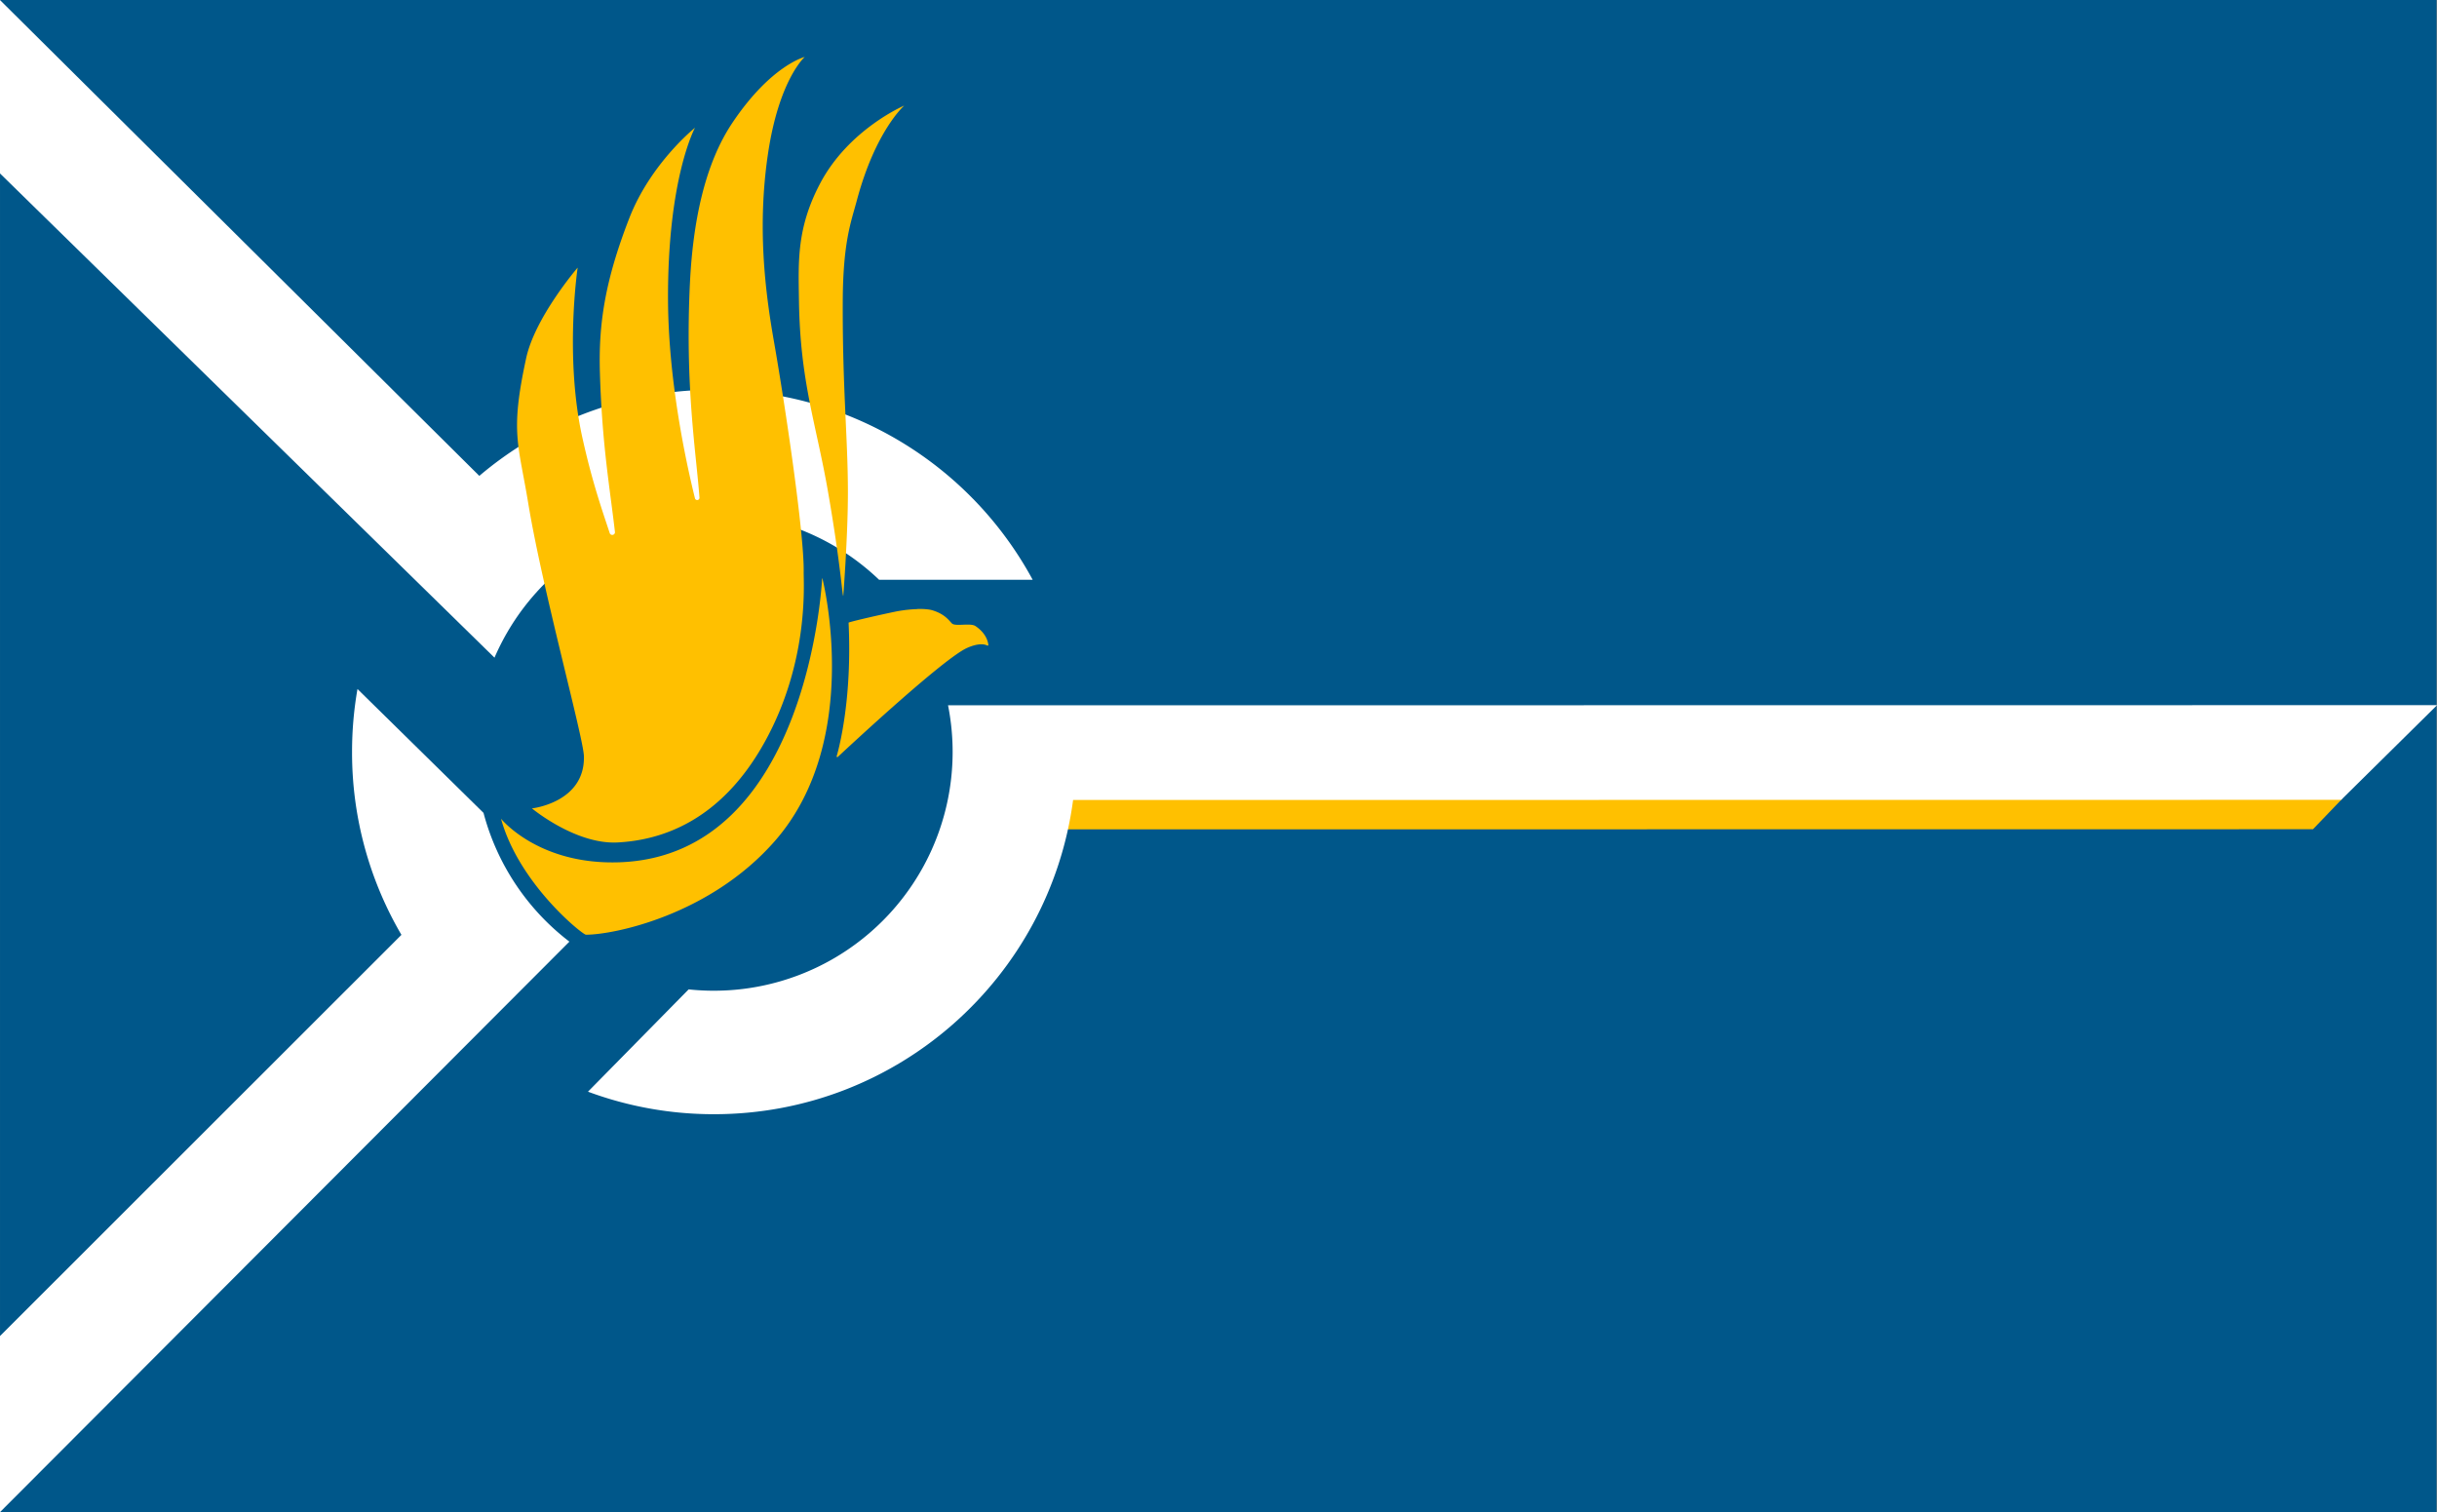
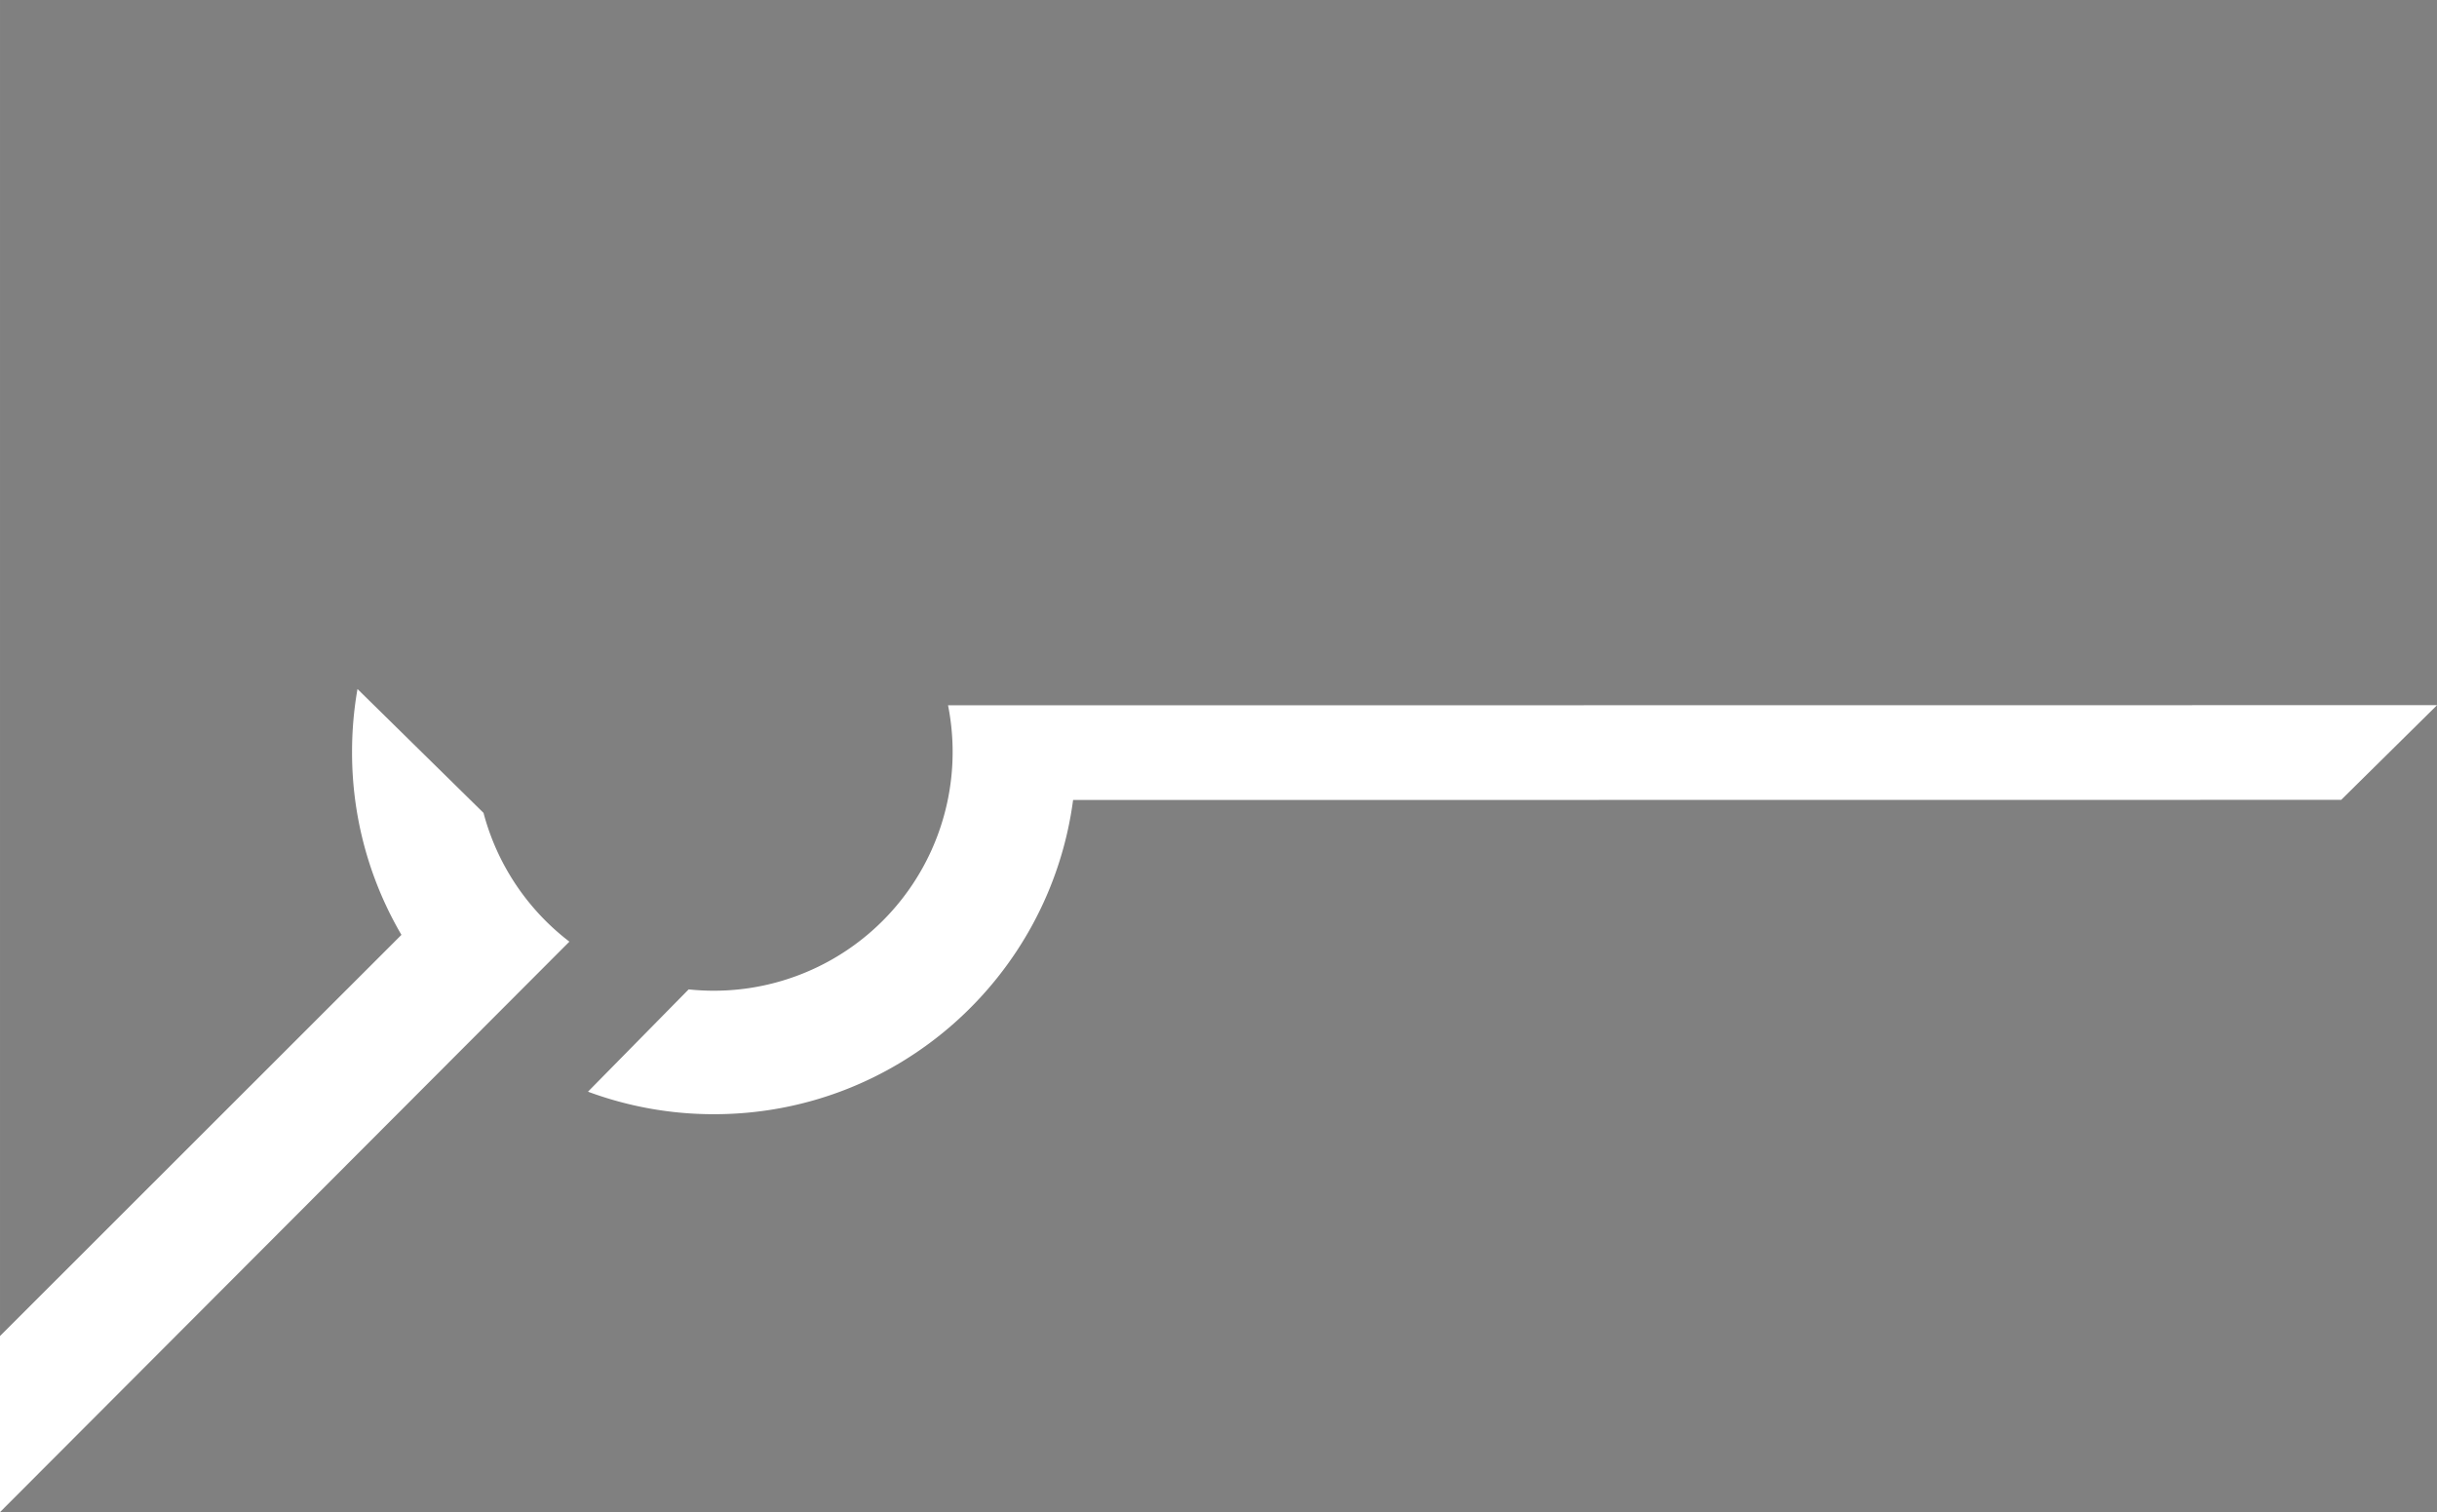
<svg xmlns="http://www.w3.org/2000/svg" height="1114.48" viewBox="0 0 1796.3 1114.5" width="1796.29">
  <rect x="0" y="0" width="1796.3" height="1114.5" fill="#808080" stroke="none" />
-   <path d="m.31 0h1795.96v1114.47h-1795.96z" fill="#00578a" transform="matrix(1 0 0 1 -.305 .004)" />
-   <path d="m1704.9 611.2-920.5.1 3.8-22.5 938.3-.1z" fill="#ffc000" />
  <g transform="translate(.29 .24)">
-     <path d="m364.2 484.5a176.1 176.1 0 0 1 283.5-57.4h113.2a267.2 267.2 0 0 0 -408-76.5l.1-.1-353.3-350.7v127.8z" fill="#fff" />
    <path d="m419.4 693.8a176.1 176.1 0 0 1 -63.3-94.9l-92.9-91.3a268.4 268.4 0 0 0 -4 46.5 265.7 265.7 0 0 0 36.4 134.7l-295.9 295.7v129.8z" fill="#fff" />
    <path d="m850 519.6h-151.5a176 176 0 0 1 -191.2 209.4l-74.2 75.4a266.4 266.4 0 0 0 92.9 16.6c135.5 0 247.4-100.9 264.7-231.7v.1l934.7-.1 70.7-69.8z" fill="#fff" />
-     <path d="m593 41.7s-24.8 5.9-53.4 48.5c-20.9 31.1-29.1 74.2-31.3 117.3-3.8 76.8 4.4 124.4 7 159.2a1.7 1.7 0 0 1 -3.3.5c-7.1-28.7-19.7-88-19.9-146.8-.3-89.8 19.9-126.5 19.9-126.5s-32.5 26-48.3 66.3c-18.3 46.9-22.9 79-21.8 114.6 1.6 53.7 7.6 86.2 11.1 117.3a2 2 0 0 1 -3.8.8c-5.1-15.5-12.9-37.4-20.1-70-13.5-60.1-3.6-125.9-3.6-125.9s-31.5 36.6-38 66.9c-11.9 55-5.7 62.5 1.6 107 10.5 63.6 40.5 172 41 186.1 1 34.3-38.3 38.6-38.3 38.6s32.1 26.7 63.1 25.1 75.5-14.6 108.4-73.9 28.7-117 28.8-125.4c.5-28-13.7-123.2-22.1-171-6.4-36.5-12.1-83.6-4.3-136.7 8.1-55.3 27.2-72 27.2-72zm73.2 35.9s-41 17.4-62.1 57.6c-17.2 32.7-15.9 57.4-15.5 85.3.8 60.7 12.5 90.5 21.4 141.5 9.5 54.6 10.7 78.8 11.3 76.8 0 0 3.4-43.9 3.4-76.2 0-39.5-4-75.6-3.8-139.8.1-44.5 6.1-59.3 10.3-75 13.7-51.6 35-70.2 35-70.2zm-60.5 348.4s-9.4 204.1-149.1 209.3c-60.1 2.2-87.6-32.1-87.6-32.1 13.2 48 60.1 85.5 62.6 85.5 20.5 0 91.2-14.3 139.2-69 65.5-74.7 35.1-193.6 35.1-193.6zm70.3 22.7c-4.7.1-10.3.7-16 1.8-16.3 3.4-34.8 7.8-34.8 8.2 2.6 54.8-6.5 90.5-8.8 98.5a.5.5 0 0 0 .8.5c10.2-9.5 78.4-72.9 95.4-80.4 8.8-3.9 13.3-2.6 14.9-1.7a.5.5 0 0 0 .7-.5c-.2-2.3-1.6-8.6-9.5-13.9-3.8-2.5-14.8.5-17.3-1.9-2.4-2.4-5.3-7-14.7-9.8-2.1-.6-6-1-10.7-.9z" fill="#ffc000" />
  </g>
</svg>